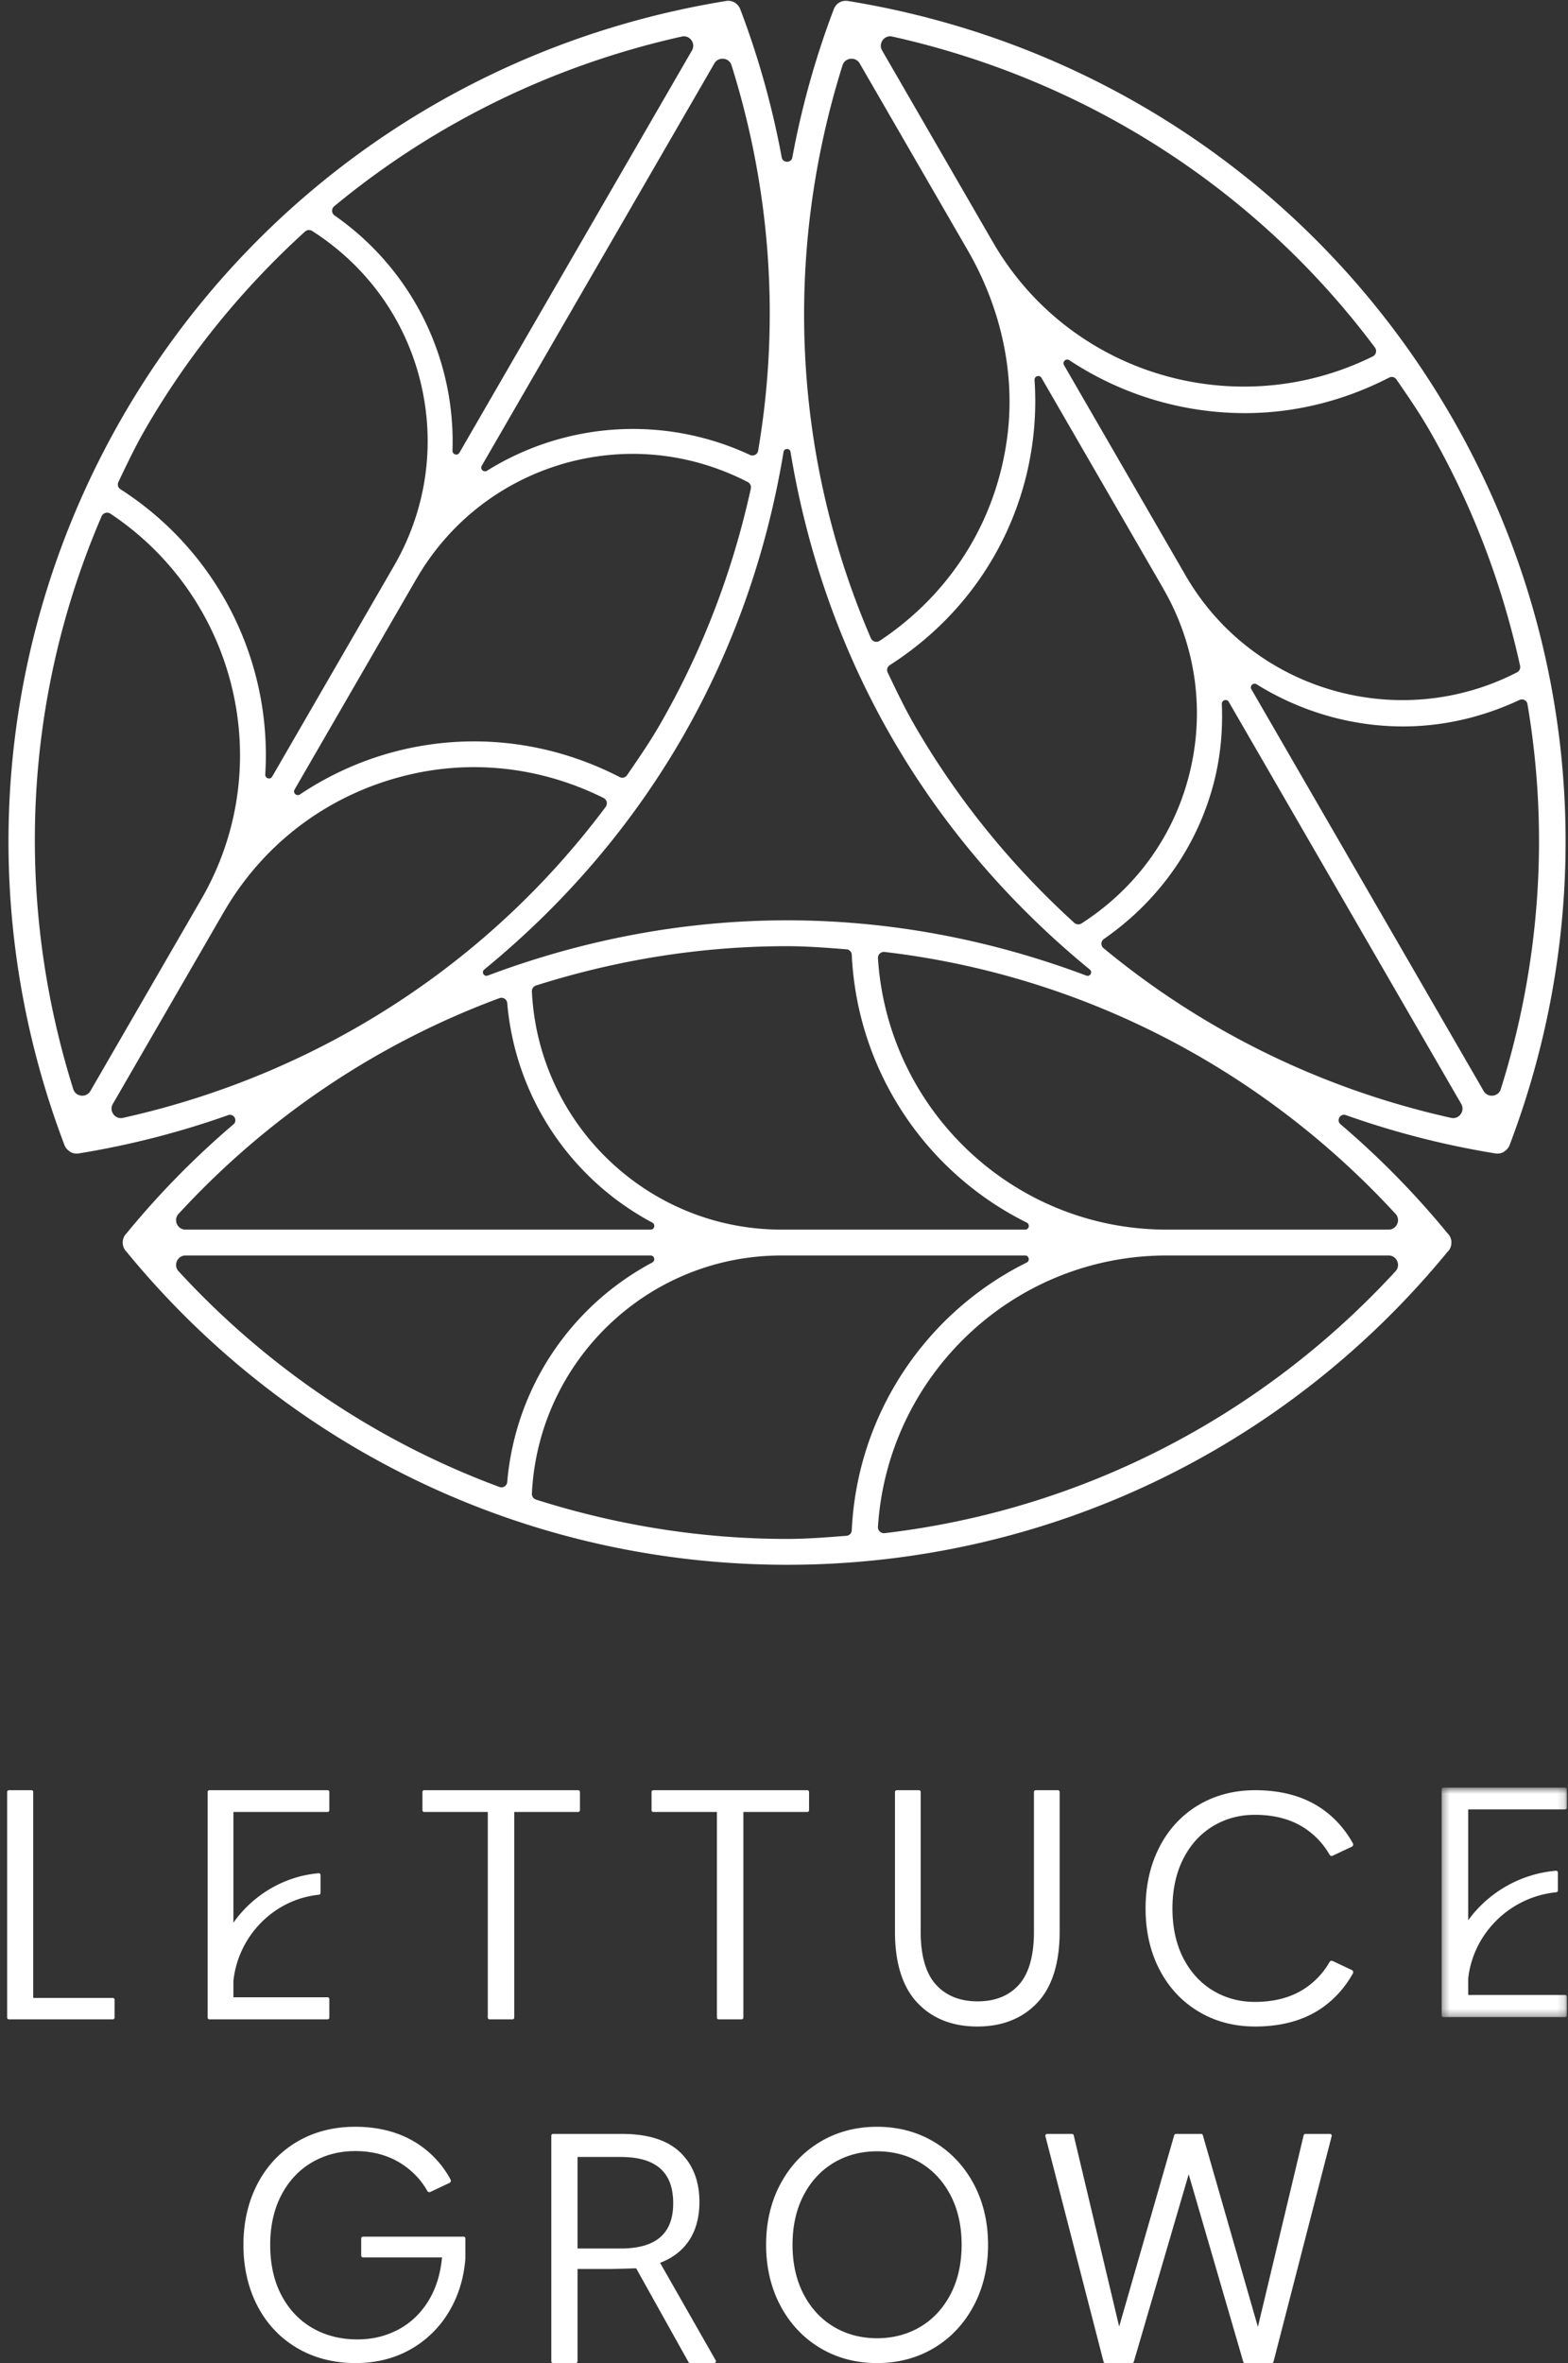
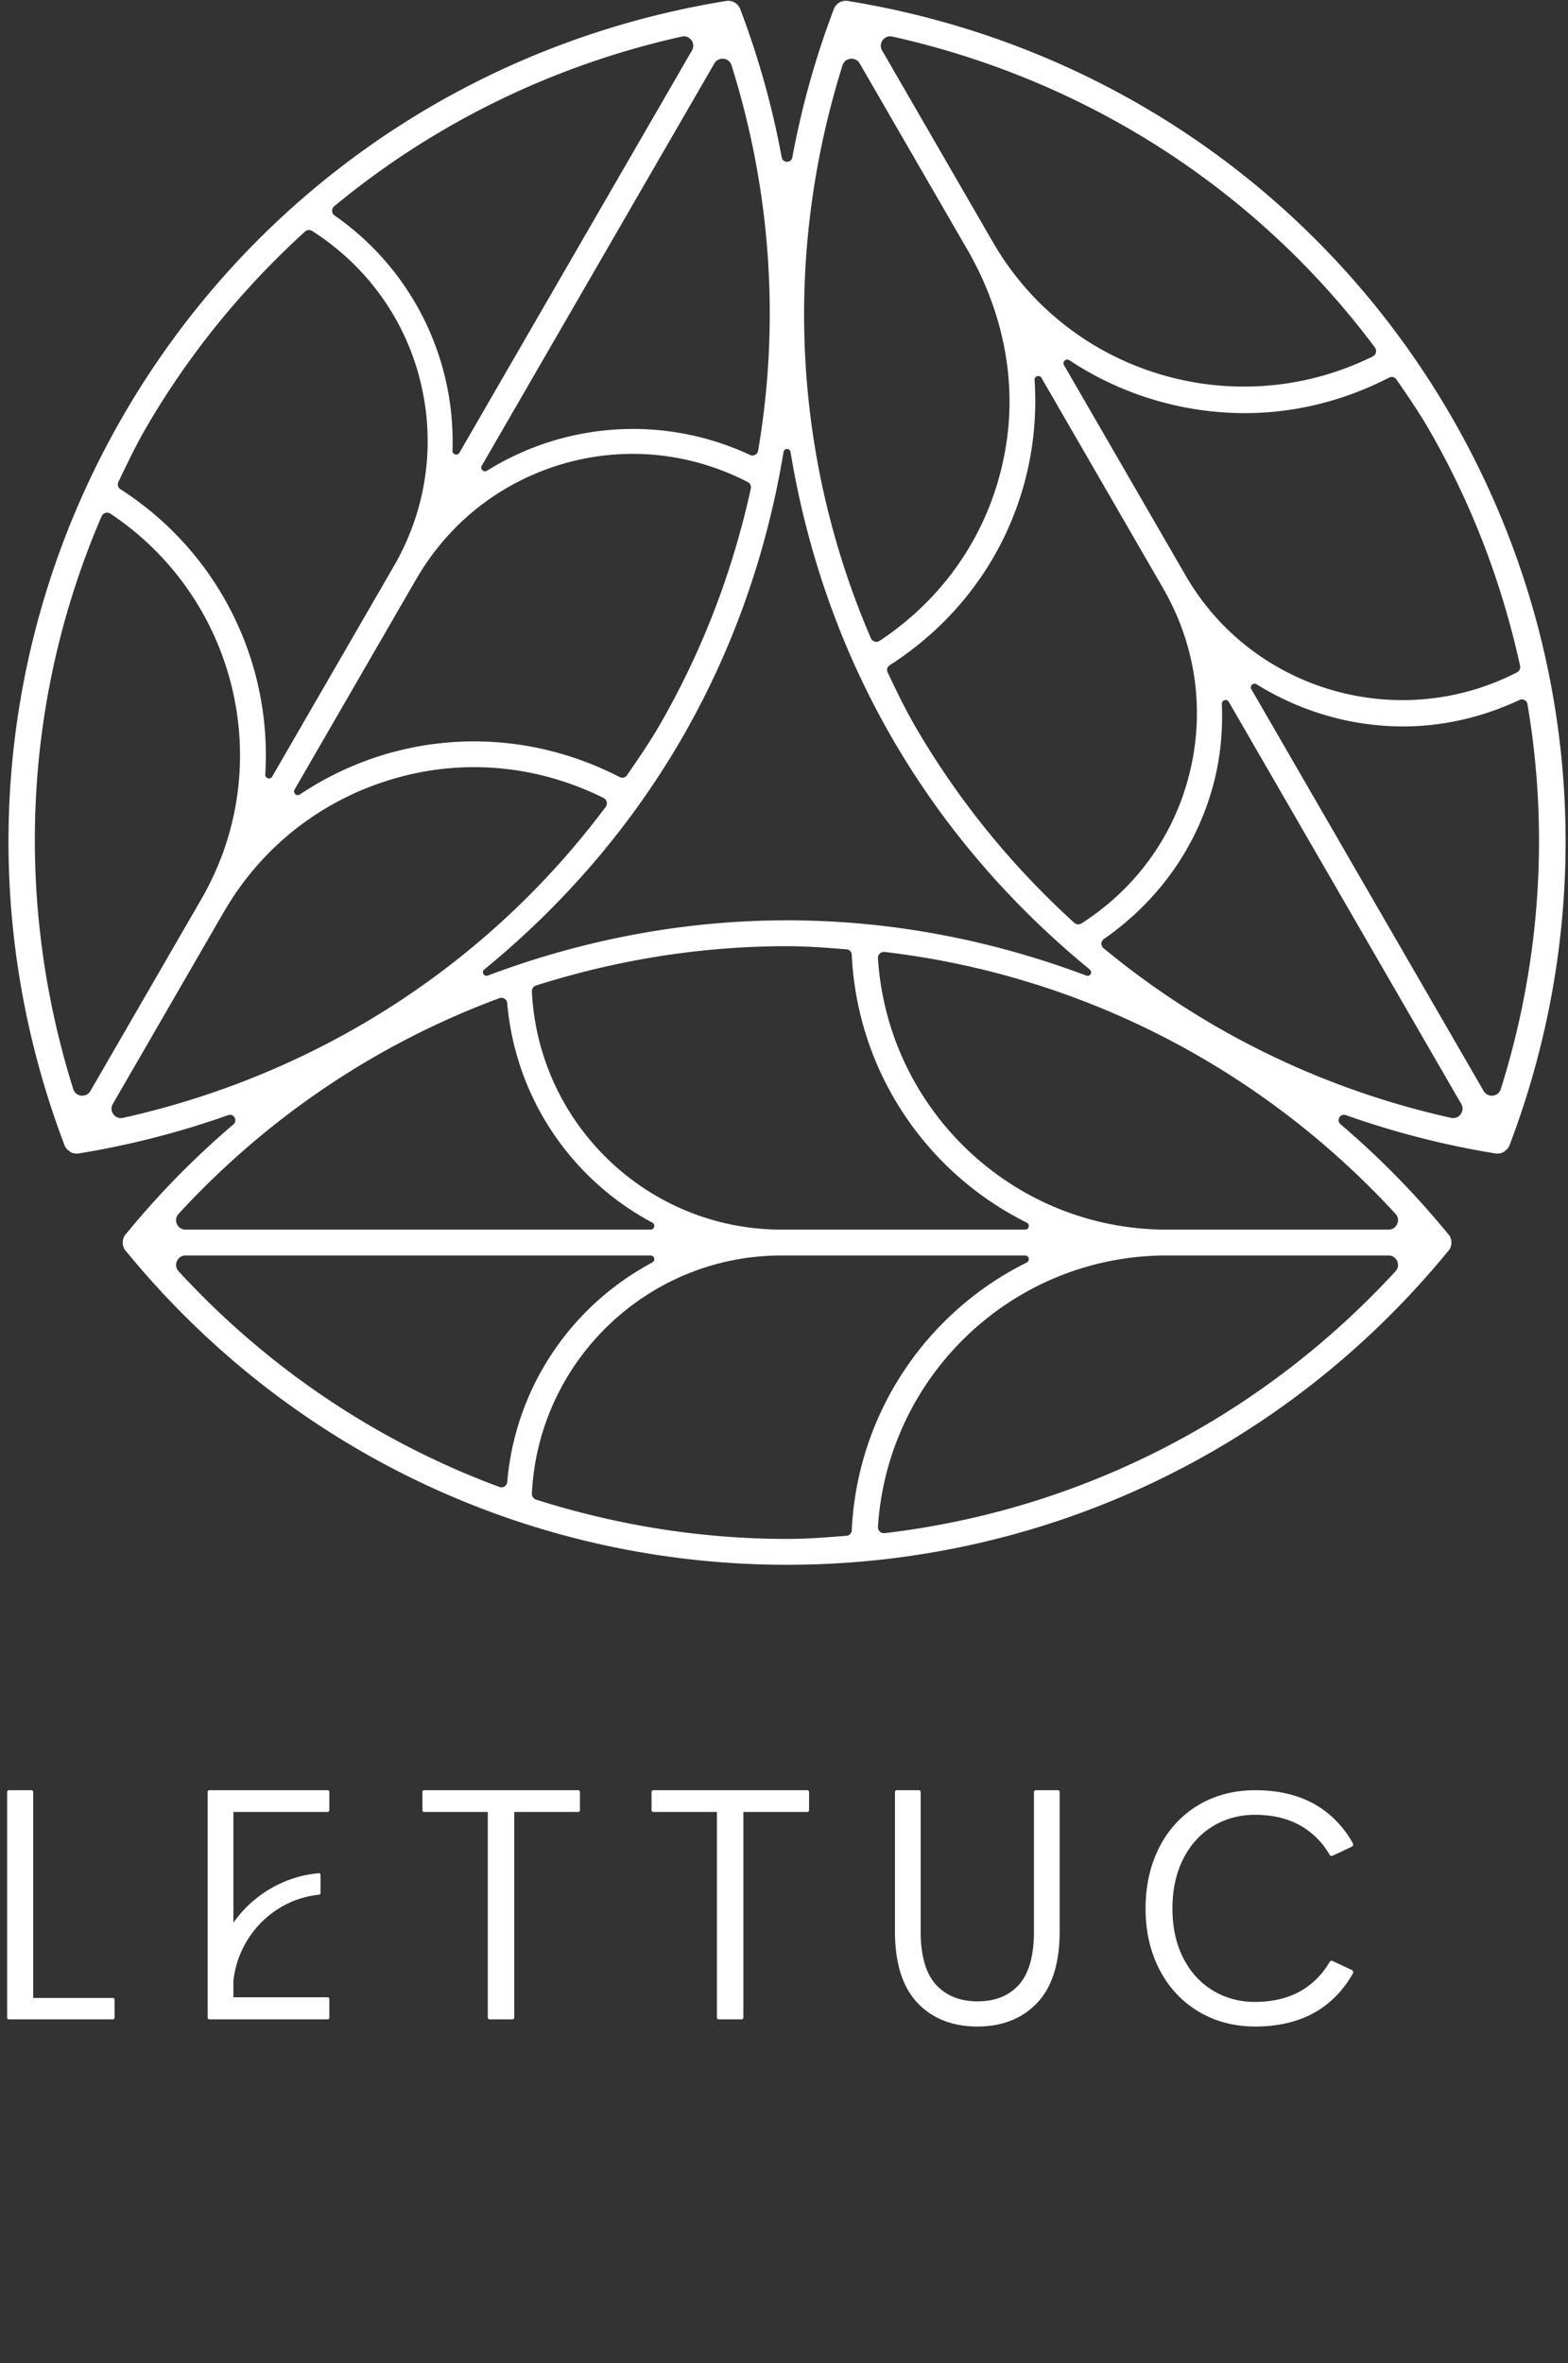
<svg xmlns="http://www.w3.org/2000/svg" xmlns:xlink="http://www.w3.org/1999/xlink" viewBox="0 0 219 330">
  <rect x="0" y="0" width="219" height="330" fill="#333333" stroke="none" />
  <defs>
-     <path id="aUthN7yWgTXVa" d="M.352.637h17.497v32.047H.352z" />
+     <path id="aUthN7yWgTXVa" d="M.352.637v32.047H.352z" />
  </defs>
  <g fill="none" fill-rule="evenodd">
    <path d="M206.22 152.359l-32.44-56.103c-.274-.475.27-.98.736-.69 6.143 3.816 13.237 5.88 20.456 5.88 5.493 0 11.024-1.246 16.247-3.696.472-.22 1.031.056 1.118.57 3.025 17.795 1.81 36.17-3.728 53.79-.339 1.077-1.824 1.227-2.39.249zm-97.301-23.837c-14.51 0-28.593 2.752-41.788 7.713-.537.203-.934-.483-.49-.846 10.904-8.93 20.333-19.732 27.594-32.287 7.25-12.548 11.905-26.094 14.199-39.98.093-.567.886-.567.979 0 2.295 13.89 6.952 27.44 14.207 39.988 7.258 12.55 16.683 23.351 27.587 32.282.444.364.048 1.049-.49.847-13.199-4.965-27.282-7.717-41.798-7.717zm85.001 41c.767.834.154 2.193-.979 2.193h-30.987c-21.482 0-38.983-16.792-40.332-37.905a.838.838 0 01.926-.872c27.377 3.217 52.566 16.142 71.372 36.585zm-71.372 44.582a.837.837 0 01-.926-.872c1.344-21.108 18.847-37.905 40.332-37.905h30.987c1.133 0 1.746 1.36.98 2.192-18.807 20.443-43.996 33.368-71.373 36.585zm-48.684-4.687a.837.837 0 01-.577-.828c.89-18.48 16.138-33.262 34.87-33.262l34.014-.001c.558 0 .719.742.218.99-13.946 6.92-23.648 21.007-24.428 37.398a.789.789 0 01-.725.756c-2.76.218-5.52.439-8.317.439-12.074 0-23.858-1.936-35.055-5.492zm-48.953-34.09h64.954c.55 0 .717.725.231.983-11.243 5.99-19.103 17.345-20.252 30.647a.807.807 0 01-1.078.699c-16.963-6.279-32.314-16.526-44.834-30.139-.765-.832-.153-2.19.979-2.19zm93.052-42c.782 16.392 10.484 30.479 24.429 37.4.5.247.34.988-.219.988h-34.016c-18.73 0-33.974-14.778-34.87-33.261a.838.838 0 01.578-.83c11.198-3.555 22.982-5.49 35.054-5.49 2.797 0 5.558.22 8.319.438a.79.79 0 01.725.756zm-48.119 6.758c1.153 13.298 9.014 24.657 20.255 30.647.486.258.32.983-.231.983H24.91c-1.132 0-1.744-1.358-.979-2.19 12.521-13.613 27.871-23.86 44.834-30.138a.807.807 0 011.078.698zm-56.652-67.99a.838.838 0 011.22-.366c17.622 11.708 23.445 35.213 12.737 53.784l-15.522 26.844c-.566.98-2.051.83-2.39-.249-8.328-26.478-6.94-54.73 3.955-80.014zm6.115-12.187c6.037-10.442 13.607-19.665 22.291-27.567a.835.835 0 011.004-.087c7.338 4.7 12.642 11.801 14.922 20.265 2.414 8.998 1.181 18.394-3.472 26.466L37.016 108.45c-.278.482-1.001.25-.967-.306a44.07 44.07 0 00-20.225-39.82.786.786 0 01-.293-1.003c1.192-2.496 2.378-4.995 3.776-7.413zm42.89 3.02a38.44 38.44 0 00-16.461-32.832.805.805 0 01-.068-1.282C59.6 17.28 76.167 9.127 94.236 5.103c1.104-.246 1.977.962 1.41 1.941L63.168 63.22c-.275.476-.987.257-.97-.292zm41.545.6a38.584 38.584 0 00-36.714 2.203c-.468.291-1.014-.215-.739-.692L98.776 8.854c.566-.979 2.05-.829 2.39.25 5.543 17.636 6.757 36.033 3.72 53.842-.09.525-.66.808-1.144.582zm-73.5 63.857c.004-.008.011-.008.015-.016 5.417-9.371 14.158-16.067 24.622-18.867 9.6-2.582 19.584-1.462 28.429 2.938a.835.835 0 01.29 1.234c-16.478 22.07-40.29 37.397-67.43 43.436-1.105.246-1.978-.963-1.411-1.942l15.486-26.783zm60.862-26.089c-1.397 2.416-2.969 4.691-4.537 6.97a.791.791 0 01-1.02.251c-9.797-5.05-20.935-6.346-31.605-3.501a43.911 43.911 0 00-13.048 5.927c-.464.31-1.03-.202-.75-.685l16.995-29.392c.004-.01.013-.01.017-.018 4.671-8.083 12.223-13.867 21.248-16.292 8.496-2.253 17.29-1.226 25.034 2.76.33.17.507.55.428.912-2.512 11.466-6.726 22.622-12.762 33.068zM119.07 8.855l15.065 26.054c4.557 7.88 6.719 17.023 5.554 26.047-1.546 11.99-8.102 22.095-17.838 28.54a.836.836 0 01-1.214-.365c-10.902-25.29-12.287-53.539-3.957-80.026.339-1.078 1.824-1.23 2.39-.25zm71.966 39.68a.832.832 0 01-.291 1.232c-18.988 9.406-42.306 2.654-53.045-15.915h-.003L122.2 7.045c-.566-.979.307-2.188 1.412-1.942 27.13 6.04 50.94 21.366 67.425 43.432zm-22.586 61.087c1.005-3.746 1.357-7.545 1.202-11.309-.022-.55.695-.772.972-.295l32.466 56.15c.566.98-.307 2.188-1.412 1.942-18.064-4.024-34.629-12.176-48.558-23.707a.804.804 0 01.068-1.28c7.458-5.18 12.883-12.64 15.262-21.501zm-24.956-56.545c-.036-.556.69-.79.969-.307l16.994 29.396c.002.004 0 .008.002.012 4.68 8.083 5.928 17.496 3.5 26.516-2.272 8.463-7.576 15.56-14.912 20.264a.836.836 0 01-1.004-.086c-8.685-7.902-16.256-17.13-22.293-27.568-1.397-2.416-2.583-4.91-3.775-7.405a.79.79 0 01.293-1.007c9.27-5.937 15.972-14.891 18.844-25.585a43.774 43.774 0 001.382-14.23zm67.813 39.902a.835.835 0 01-.429.914c-16.429 8.455-36.873 2.69-46.258-13.479l-17.012-29.422c-.28-.483.285-.994.75-.686a44.476 44.476 0 0024.521 7.387c6.83 0 13.711-1.65 20.133-4.96a.792.792 0 011.02.25c1.558 2.267 3.123 4.53 4.515 6.934 6.036 10.441 10.25 21.6 12.76 33.062zm-9.63-34.868C183.696 27.023 152.988 5.9 117.442.14c-.921-.142-1.675.35-1.985 1.137a119.52 119.52 0 00-5.792 20.703c-.15.816-1.333.816-1.484 0a119.463 119.463 0 00-5.792-20.703c-.318-.786-1.097-1.288-1.984-1.137C64.85 5.9 34.15 27.024 16.175 58.104-1.79 89.2-4.77 126.316 8.015 159.937c.148.376.42.665.747.87.02.007.019.037.04.05.284.159.594.242.904.242.091 0 .192-.009.293-.025a119.864 119.864 0 0020.867-5.347c.783-.278 1.374.744.742 1.284a119.823 119.823 0 00-14.956 15.248c-.036.041-.08.079-.115.125a1.768 1.768 0 00-.395 1.1c0 .017-.015.024-.015.037 0 .013.015.021.015.038.008.388.131.781.395 1.099.036.046.079.084.115.125.005.008.01.013.016.017 22.762 27.779 56.376 43.72 92.252 43.72 35.884 0 69.49-15.941 92.267-43.72a.058.058 0 00.018-.017c.036-.046.08-.079.115-.125.264-.318.387-.71.395-1.1 0-.016.015-.024.015-.037 0-.013-.015-.02-.015-.038a1.767 1.767 0 00-.395-1.099c-.036-.046-.079-.08-.115-.125a.05.05 0 00-.018-.017 119.986 119.986 0 00-14.956-15.241c-.634-.54-.04-1.555.745-1.277a119.824 119.824 0 0020.874 5.35c.1.016.2.025.292.025.31 0 .62-.083.905-.242.02-.013.02-.043.04-.05a1.83 1.83 0 00.747-.87c12.784-33.63 9.812-70.737-8.155-101.826z" fill="#FFF" mask="url(#b)" transform="translate(1)" />
    <path d="M15.756 279.005H4.638v-28.76a.244.244 0 00-.243-.245h-3.15a.245.245 0 00-.245.246v31.508c0 .136.11.246.244.246h14.512c.135 0 .244-.11.244-.246v-2.503a.245.245 0 00-.244-.246M80.749 250H59.251a.248.248 0 00-.251.246v2.547c0 .136.112.245.251.245h8.878v28.716c0 .136.112.246.25.246h3.196c.138 0 .25-.11.25-.246v-28.716h8.924c.139 0 .251-.11.251-.245v-2.547a.248.248 0 00-.251-.246m32 0H91.251a.248.248 0 00-.251.246v2.547c0 .136.112.245.251.245h8.878v28.716c0 .136.112.246.25.246h3.196c.138 0 .25-.11.25-.246v-28.716h8.924c.139 0 .251-.11.251-.245v-2.547a.248.248 0 00-.251-.246m35.007 0h-3.102a.247.247 0 00-.244.251v19.49c0 3.357-.7 5.849-2.085 7.407-1.378 1.551-3.323 2.338-5.78 2.338-2.46 0-4.42-.787-5.828-2.34-1.412-1.556-2.128-4.048-2.128-7.405v-19.49a.247.247 0 00-.244-.251h-3.102a.247.247 0 00-.243.251v19.49c0 4.398 1.051 7.744 3.127 9.943 2.076 2.2 4.893 3.316 8.372 3.316 3.48 0 6.298-1.116 8.374-3.316 2.075-2.199 3.127-5.545 3.127-9.943v-19.49a.247.247 0 00-.244-.251m41.046 25.108l-2.67-1.256a.337.337 0 00-.437.142 10.87 10.87 0 01-3.289 3.58c-1.908 1.32-4.31 1.99-7.14 1.99-2.146 0-4.12-.535-5.865-1.591-1.746-1.056-3.138-2.581-4.137-4.535-1.002-1.958-1.51-4.285-1.51-6.916 0-2.63.508-4.965 1.511-6.94.999-1.967 2.39-3.5 4.136-4.555 1.746-1.057 3.72-1.592 5.865-1.592 2.828 0 5.23.67 7.14 1.99 1.374.95 2.472 2.15 3.289 3.58a.339.339 0 00.437.143l2.67-1.256a.343.343 0 00.155-.476c-1.02-1.828-2.353-3.368-4-4.588-2.535-1.876-5.78-2.828-9.647-2.828-2.956 0-5.632.704-7.952 2.092-2.322 1.39-4.15 3.363-5.431 5.864-1.279 2.495-1.927 5.377-1.927 8.566 0 3.16.648 6.02 1.928 8.5 1.281 2.487 3.108 4.46 5.43 5.862 2.318 1.403 4.994 2.116 7.952 2.116 3.866 0 7.112-.952 9.648-2.829 1.646-1.22 2.978-2.76 4-4.587a.344.344 0 00-.156-.476M45.758 250H29.242a.244.244 0 00-.242.246v31.508c0 .136.108.246.242.246h16.516c.134 0 .242-.11.242-.246v-2.592a.244.244 0 00-.242-.246H32.601v-2.305c.694-6.338 5.72-11.392 11.953-12.017a.245.245 0 00.217-.245v-2.51a.248.248 0 00-.078-.18.232.232 0 00-.183-.064c-4.739.402-9.134 2.965-11.909 6.906v-15.463h13.157c.134 0 .242-.11.242-.245v-2.547a.244.244 0 00-.242-.246" fill="#FFF" />
    <g transform="translate(201 249)">
      <mask id="aUthN7yWgTXVb" fill="#fff">
        <use xlink:href="#aUthN7yWgTXVa" />
      </mask>
-       <path d="M17.6.637H.6a.247.247 0 00-.248.246v31.556c0 .136.111.245.249.245h17c.136 0 .248-.11.248-.245v-2.597a.247.247 0 00-.249-.246H4.06v-2.308c.713-6.347 5.887-11.409 12.301-12.035a.248.248 0 00.224-.246v-2.513a.247.247 0 00-.27-.245c-4.876.403-9.4 2.97-12.255 6.917V3.68H17.6c.137 0 .249-.11.249-.246V.883A.247.247 0 0017.6.637" fill="#FFF" mask="url(#aUthN7yWgTXVb)" />
    </g>
-     <path d="M86.674 314h-6.01v-12.783h6.01c4.946 0 7.35 2.113 7.35 6.458 0 4.256-2.404 6.325-7.35 6.325zm5.519 2c1.288-.49 2.368-1.188 3.215-2.078 1.513-1.587 2.28-3.75 2.28-6.426 0-2.887-.905-5.217-2.69-6.927-1.782-1.705-4.507-2.57-8.1-2.57h-9.652a.245.245 0 00-.246.245v31.51c0 .136.11.245.246.245h3.172c.136 0 .245-.11.245-.245V316.86h4.856l3.325-.091h.008l7.314 13.105a.244.244 0 00.214.126h3.374a.246.246 0 00.214-.367L92.193 316zm40.565 4.394c-1.026 1.964-2.447 3.493-4.221 4.546-1.778 1.055-3.809 1.59-6.037 1.59-2.229 0-4.26-.535-6.037-1.59-1.776-1.054-3.196-2.583-4.221-4.546-1.03-1.967-1.55-4.294-1.55-6.916 0-2.623.52-4.95 1.55-6.918 1.025-1.962 2.445-3.491 4.221-4.545 1.777-1.054 3.808-1.59 6.037-1.59 2.228 0 4.26.536 6.037 1.59 1.774 1.054 3.195 2.582 4.221 4.545 1.029 1.97 1.55 4.297 1.55 6.918 0 2.62-.521 4.947-1.55 6.916m-2.307-21.287c-2.34-1.398-5.014-2.107-7.951-2.107-2.937 0-5.612.709-7.952 2.107-2.342 1.401-4.206 3.375-5.54 5.867-1.332 2.49-2.008 5.351-2.008 8.504 0 3.152.676 6.02 2.008 8.525 1.334 2.509 3.198 4.49 5.54 5.889 2.338 1.4 5.014 2.108 7.952 2.108 2.938 0 5.613-.709 7.951-2.108 2.34-1.397 4.205-3.38 5.54-5.889 1.333-2.505 2.009-5.373 2.009-8.525 0-3.153-.676-6.014-2.009-8.504-1.335-2.493-3.2-4.467-5.54-5.867m55.498-1.011a.244.244 0 00-.195-.096h-3.437a.246.246 0 00-.239.19l-6.39 26.756-7.689-26.768a.245.245 0 00-.235-.178h-3.527a.246.246 0 00-.237.178l-7.688 26.722-6.347-26.71a.246.246 0 00-.238-.19h-3.482a.245.245 0 00-.237.307l8.125 31.51a.246.246 0 00.237.183h3.75a.246.246 0 00.235-.176l7.667-26.189 7.622 26.188c.03.105.127.177.236.177h3.75c.112 0 .21-.076.238-.184l8.124-31.509a.244.244 0 00-.043-.211m-121.197 14.25H50.694a.248.248 0 00-.248.249v2.399c0 .137.111.249.248.249h11.04c-.203 2.283-.827 4.302-1.857 6.005-1.069 1.764-2.484 3.127-4.208 4.051-1.729.927-3.66 1.397-5.741 1.397-2.349 0-4.468-.538-6.297-1.597-1.829-1.058-3.283-2.593-4.32-4.563-1.043-1.975-1.572-4.342-1.572-7.036 0-2.634.522-4.97 1.55-6.947 1.024-1.97 2.455-3.506 4.253-4.563 1.8-1.059 3.843-1.596 6.07-1.596 2.58 0 4.844.656 6.732 1.95 1.422.974 2.537 2.19 3.34 3.62.083.15.265.212.42.139l2.677-1.265a.335.335 0 00.152-.457 13.644 13.644 0 00-4.029-4.618c-2.525-1.834-5.65-2.763-9.292-2.763-3.034 0-5.767.704-8.122 2.093-2.359 1.391-4.217 3.367-5.524 5.871-1.305 2.5-1.966 5.371-1.966 8.536 0 3.166.661 6.037 1.966 8.536 1.307 2.506 3.173 4.48 5.546 5.87 2.37 1.39 5.11 2.094 8.145 2.094 2.855 0 5.435-.643 7.67-1.91a14.562 14.562 0 005.36-5.226c1.322-2.196 2.1-4.7 2.313-7.463v-2.806a.248.248 0 00-.248-.25" fill="#FFF" />
  </g>
</svg>